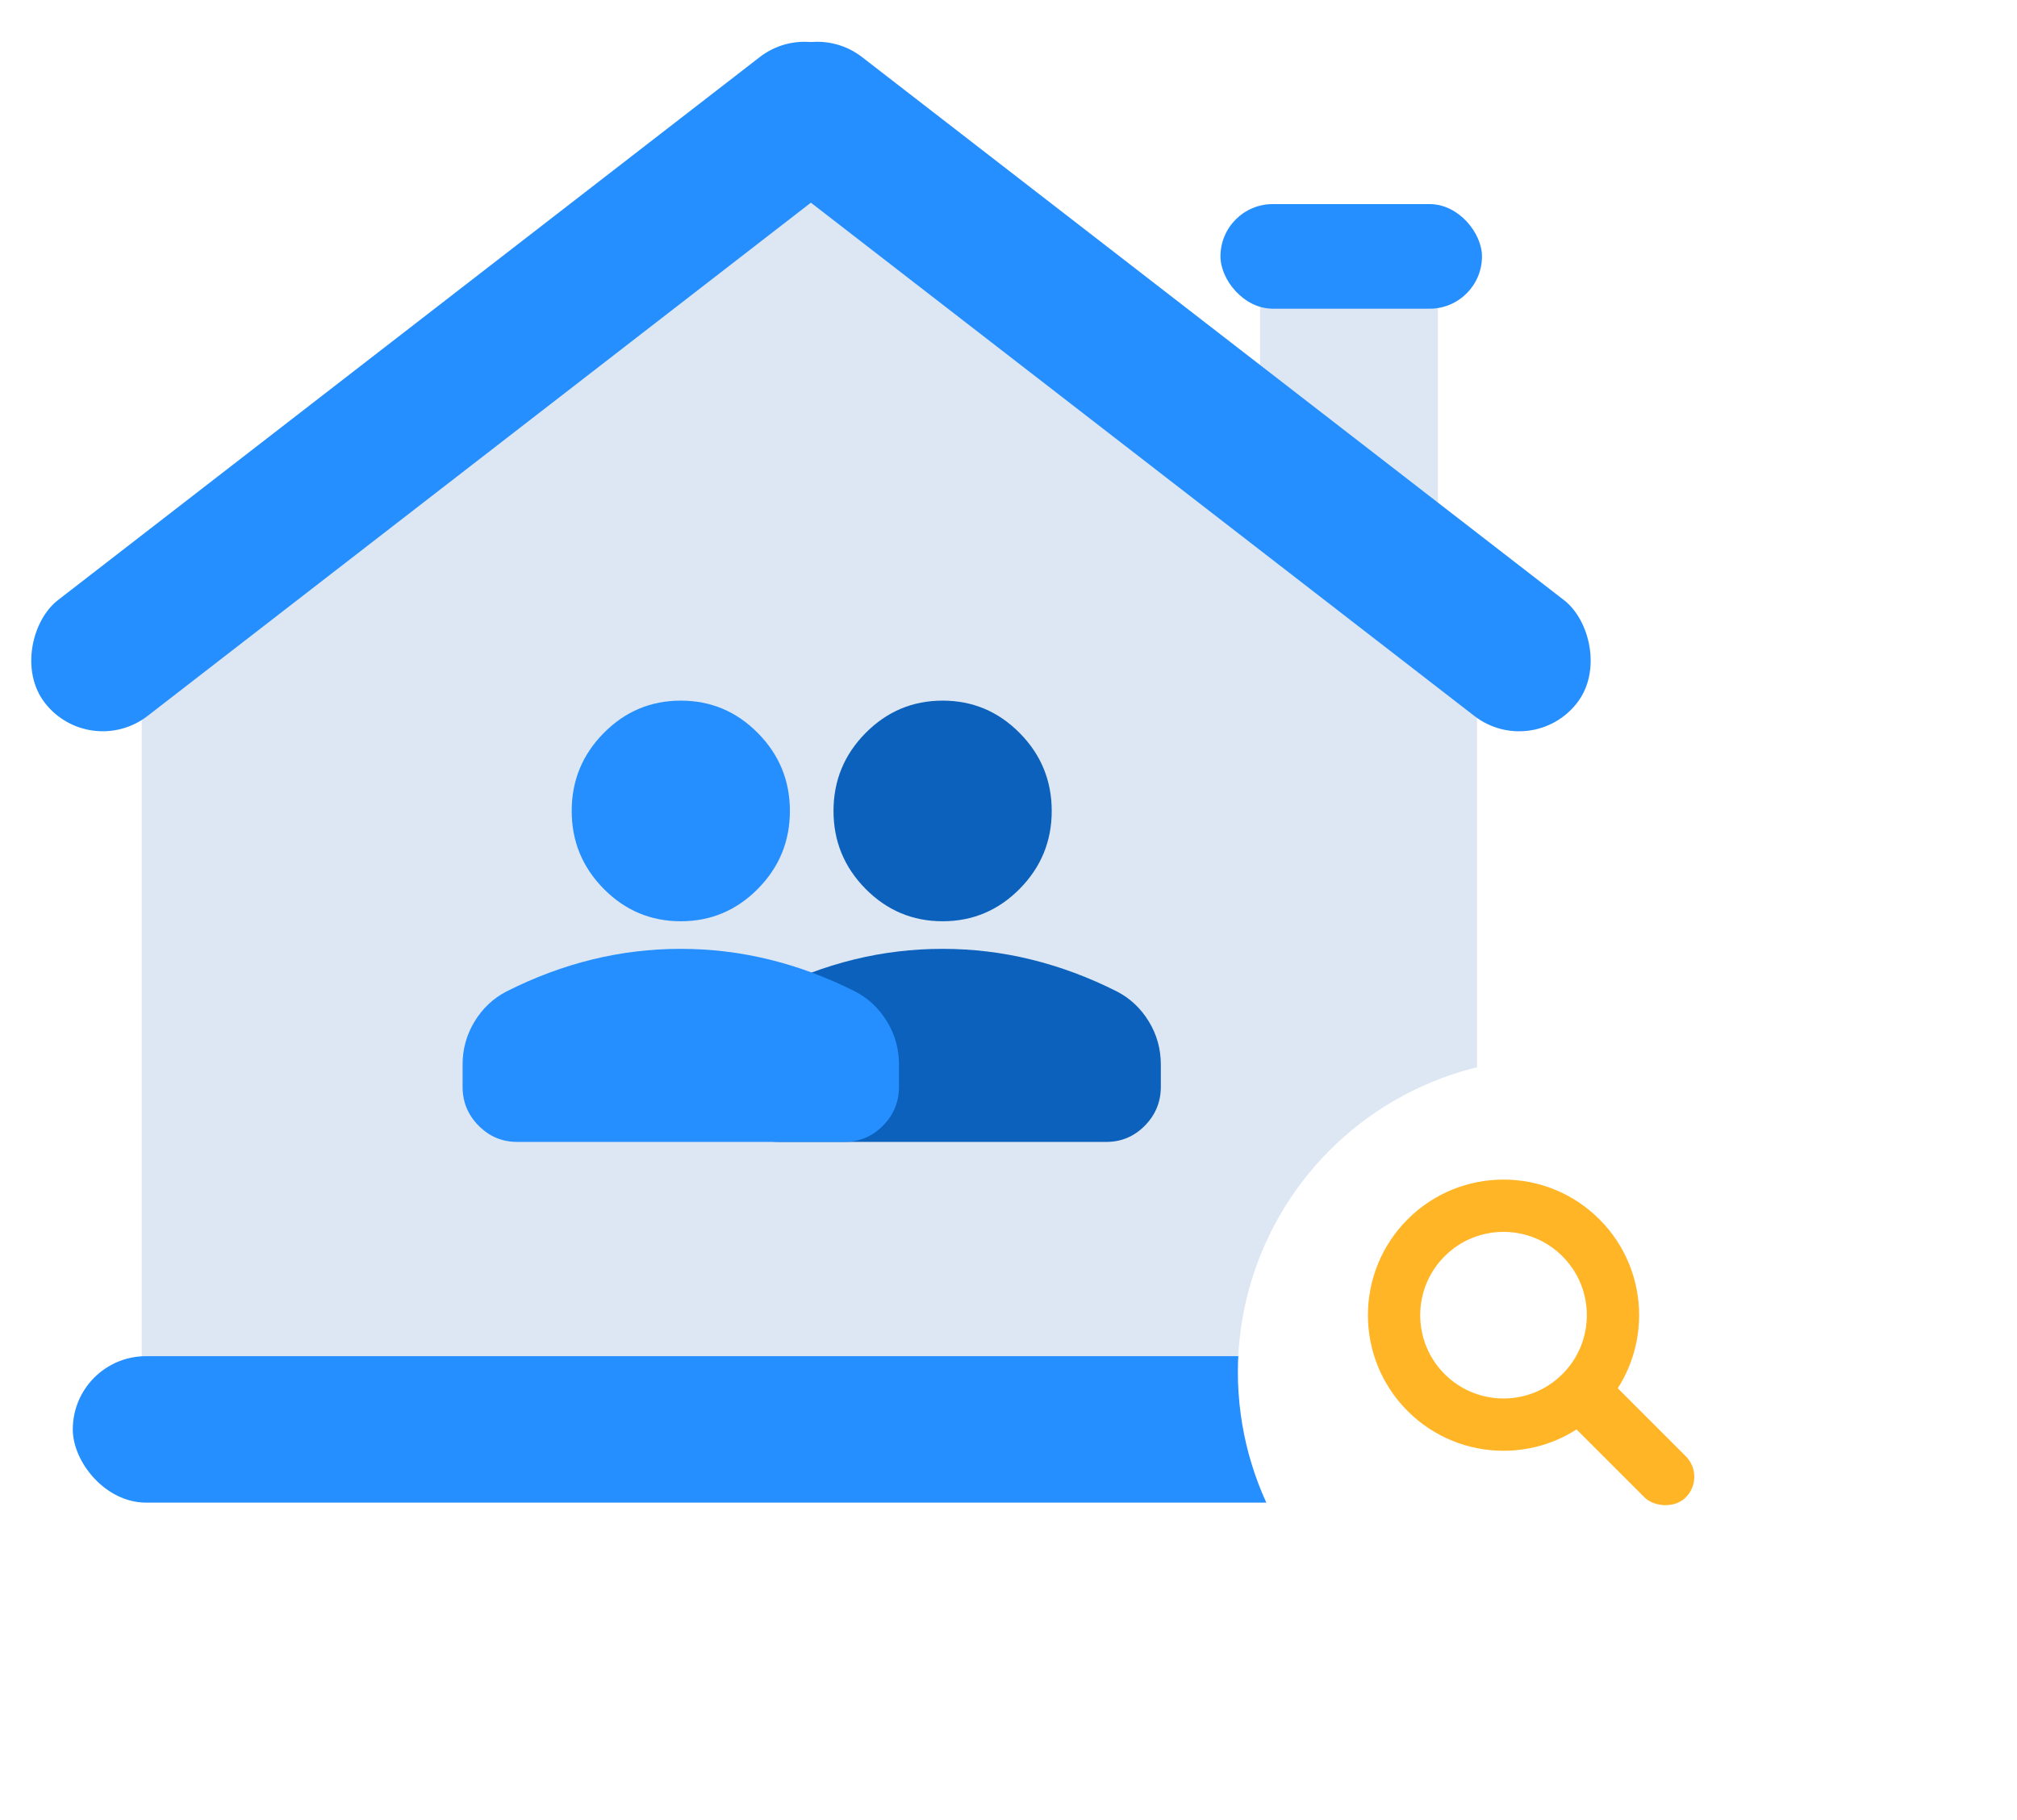
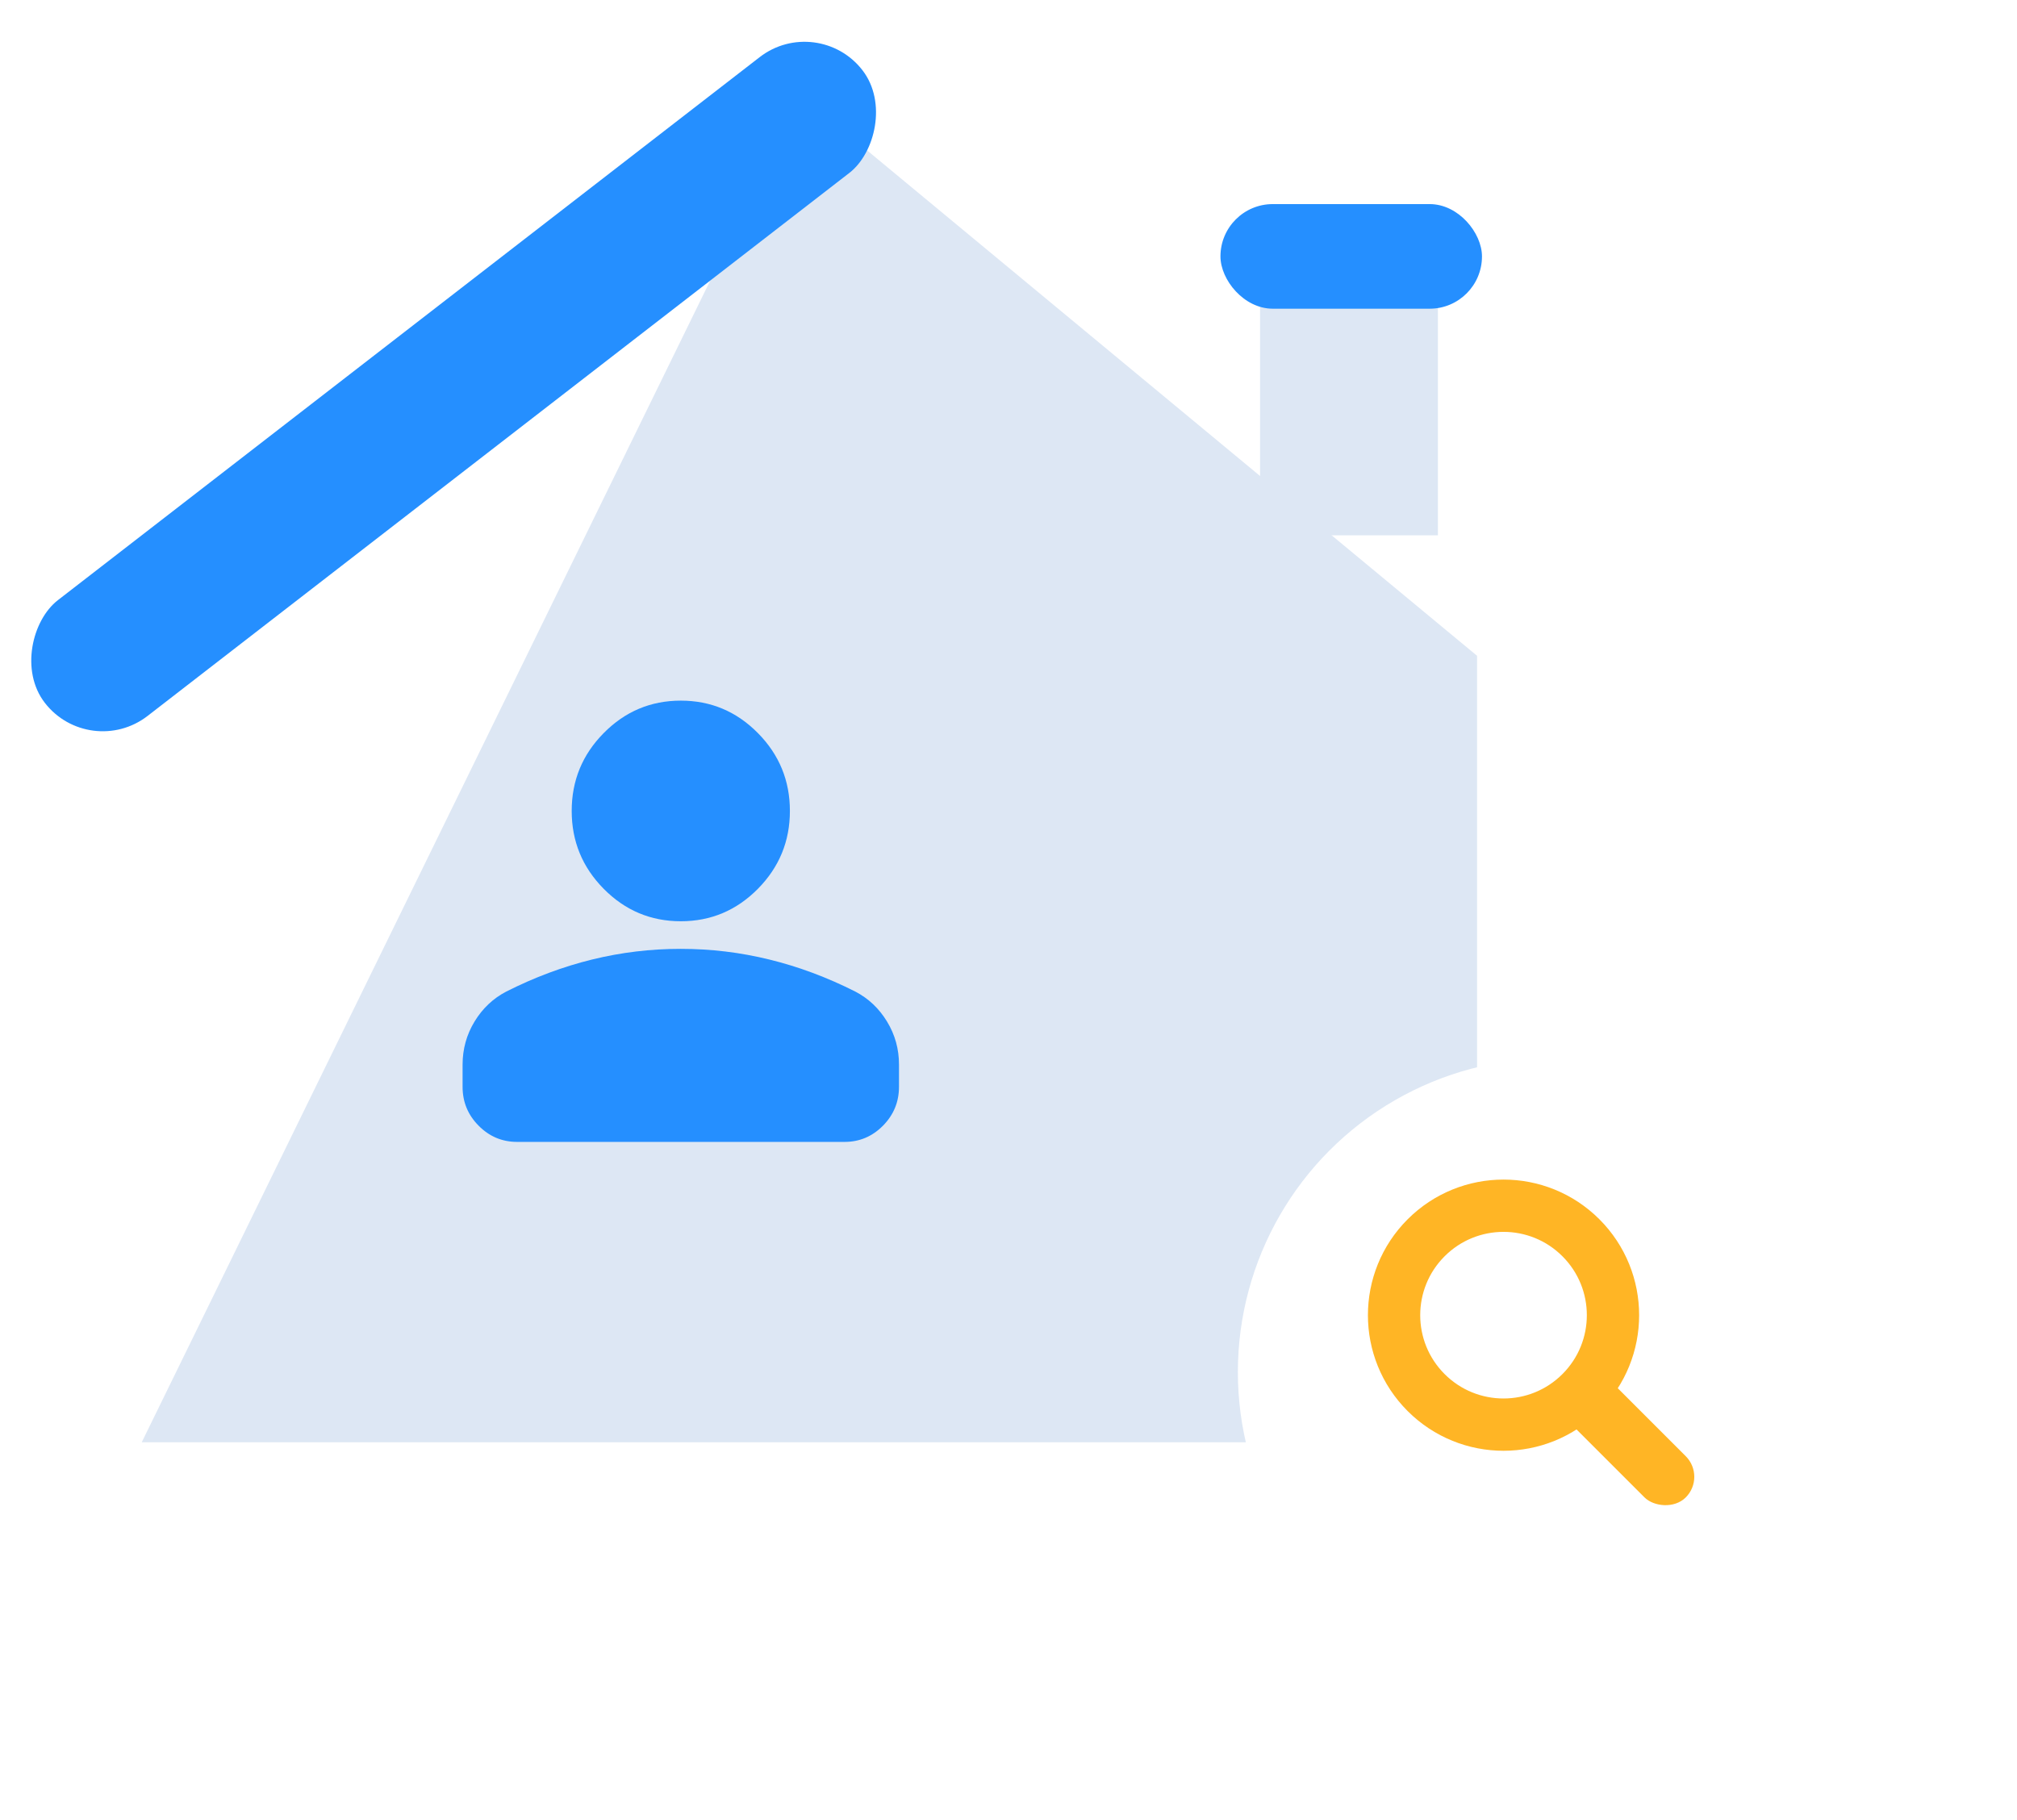
<svg xmlns="http://www.w3.org/2000/svg" width="82" height="74" viewBox="0 0 82 74" fill="none">
  <g id="Frame 817825">
    <rect id="Rectangle 154611" x="51.227" y="11.558" width="7.23" height="10.207" fill="#DDE7F4" />
    <rect id="Rectangle 154612" x="49.617" y="8.298" width="10.632" height="4.253" rx="2.126" fill="#258FFF" />
    <g id="Group 817841">
-       <path id="Union" d="M60.049 26.663V58.639H5.762V26.663L32.556 3.881L60.049 26.663Z" fill="#DDE7F4" />
+       <path id="Union" d="M60.049 26.663V58.639H5.762L32.556 3.881L60.049 26.663Z" fill="#DDE7F4" />
      <rect id="Rectangle 154363" x="33.24" y="0.5" width="5.954" height="42.029" rx="2.977" transform="rotate(52.266 33.24 0.5)" fill="#258FFF" />
-       <rect id="Rectangle 154364" width="5.954" height="42.029" rx="2.977" transform="matrix(-0.612 0.791 0.791 0.612 32.693 0.5)" fill="#258FFF" />
-       <rect id="Rectangle 154373" x="2.959" y="55.139" width="59.891" height="5.954" rx="2.977" fill="#258FFF" />
    </g>
    <g id="Group 817842">
      <g id="Ellipse 3236" filter="url(#filter0_d_62_1211)">
        <circle cx="62.375" cy="55.076" r="12.759" fill="white" />
      </g>
      <g id="Group 817844">
        <rect id="Rectangle 154617" x="63.075" y="57.099" width="2.37" height="6.534" rx="1.185" transform="rotate(-45 63.075 57.099)" fill="#FFB525" />
        <circle id="Ellipse 3237" cx="61.125" cy="53.472" r="4.45" transform="rotate(-45 61.125 53.472)" stroke="#FFB525" stroke-width="2.126" />
      </g>
    </g>
-     <path id="Vector" d="M38.322 37.456C37.102 37.456 36.058 37.017 35.189 36.139C34.321 35.26 33.886 34.204 33.886 32.971C33.886 31.737 34.321 30.681 35.189 29.803C36.058 28.925 37.102 28.486 38.322 28.486C39.541 28.486 40.586 28.925 41.454 29.803C42.323 30.681 42.757 31.737 42.757 32.971C42.757 34.204 42.323 35.26 41.454 36.139C40.586 37.017 39.541 37.456 38.322 37.456ZM31.668 46.427C31.058 46.427 30.536 46.207 30.102 45.767C29.667 45.328 29.45 44.8 29.451 44.184V43.287C29.451 42.652 29.613 42.067 29.936 41.534C30.26 41.001 30.69 40.595 31.225 40.316C32.371 39.736 33.535 39.301 34.718 39.011C35.901 38.721 37.102 38.577 38.322 38.578C39.541 38.578 40.743 38.722 41.925 39.013C43.108 39.303 44.273 39.737 45.418 40.316C45.954 40.596 46.384 41.003 46.708 41.536C47.032 42.069 47.193 42.652 47.193 43.287V44.184C47.193 44.801 46.975 45.329 46.541 45.769C46.106 46.208 45.584 46.428 44.975 46.427H31.668Z" fill="#0B61BB" />
    <path id="Vector_2" d="M27.677 37.456C26.457 37.456 25.413 37.017 24.545 36.139C23.676 35.26 23.242 34.204 23.242 32.971C23.242 31.737 23.676 30.681 24.545 29.803C25.413 28.925 26.457 28.486 27.677 28.486C28.897 28.486 29.941 28.925 30.81 29.803C31.678 30.681 32.113 31.737 32.113 32.971C32.113 34.204 31.678 35.26 30.81 36.139C29.941 37.017 28.897 37.456 27.677 37.456ZM21.024 46.427C20.414 46.427 19.892 46.207 19.457 45.767C19.022 45.328 18.805 44.8 18.806 44.184V43.287C18.806 42.652 18.968 42.067 19.292 41.534C19.616 41.001 20.045 40.595 20.58 40.316C21.726 39.736 22.89 39.301 24.073 39.011C25.256 38.721 26.457 38.577 27.677 38.578C28.897 38.578 30.098 38.722 31.281 39.013C32.464 39.303 33.628 39.737 34.774 40.316C35.31 40.596 35.74 41.003 36.063 41.536C36.387 42.069 36.549 42.652 36.548 43.287V44.184C36.548 44.801 36.331 45.329 35.896 45.769C35.461 46.208 34.94 46.428 34.33 46.427H21.024Z" fill="#258FFF" />
  </g>
  <defs>
    <filter id="filter0_d_62_1211" x="45.009" y="37.71" width="36.15" height="36.15" filterUnits="userSpaceOnUse" color-interpolation-filters="sRGB">
      <feFlood flood-opacity="0" result="BackgroundImageFix" />
      <feColorMatrix in="SourceAlpha" type="matrix" values="0 0 0 0 0 0 0 0 0 0 0 0 0 0 0 0 0 0 127 0" result="hardAlpha" />
      <feOffset dx="0.709" dy="0.709" />
      <feGaussianBlur stdDeviation="2.658" />
      <feComposite in2="hardAlpha" operator="out" />
      <feColorMatrix type="matrix" values="0 0 0 0 0.145 0 0 0 0 0.561 0 0 0 0 1 0 0 0 0.15 0" />
      <feBlend mode="normal" in2="BackgroundImageFix" result="effect1_dropShadow_62_1211" />
      <feBlend mode="normal" in="SourceGraphic" in2="effect1_dropShadow_62_1211" result="shape" />
    </filter>
  </defs>
</svg>